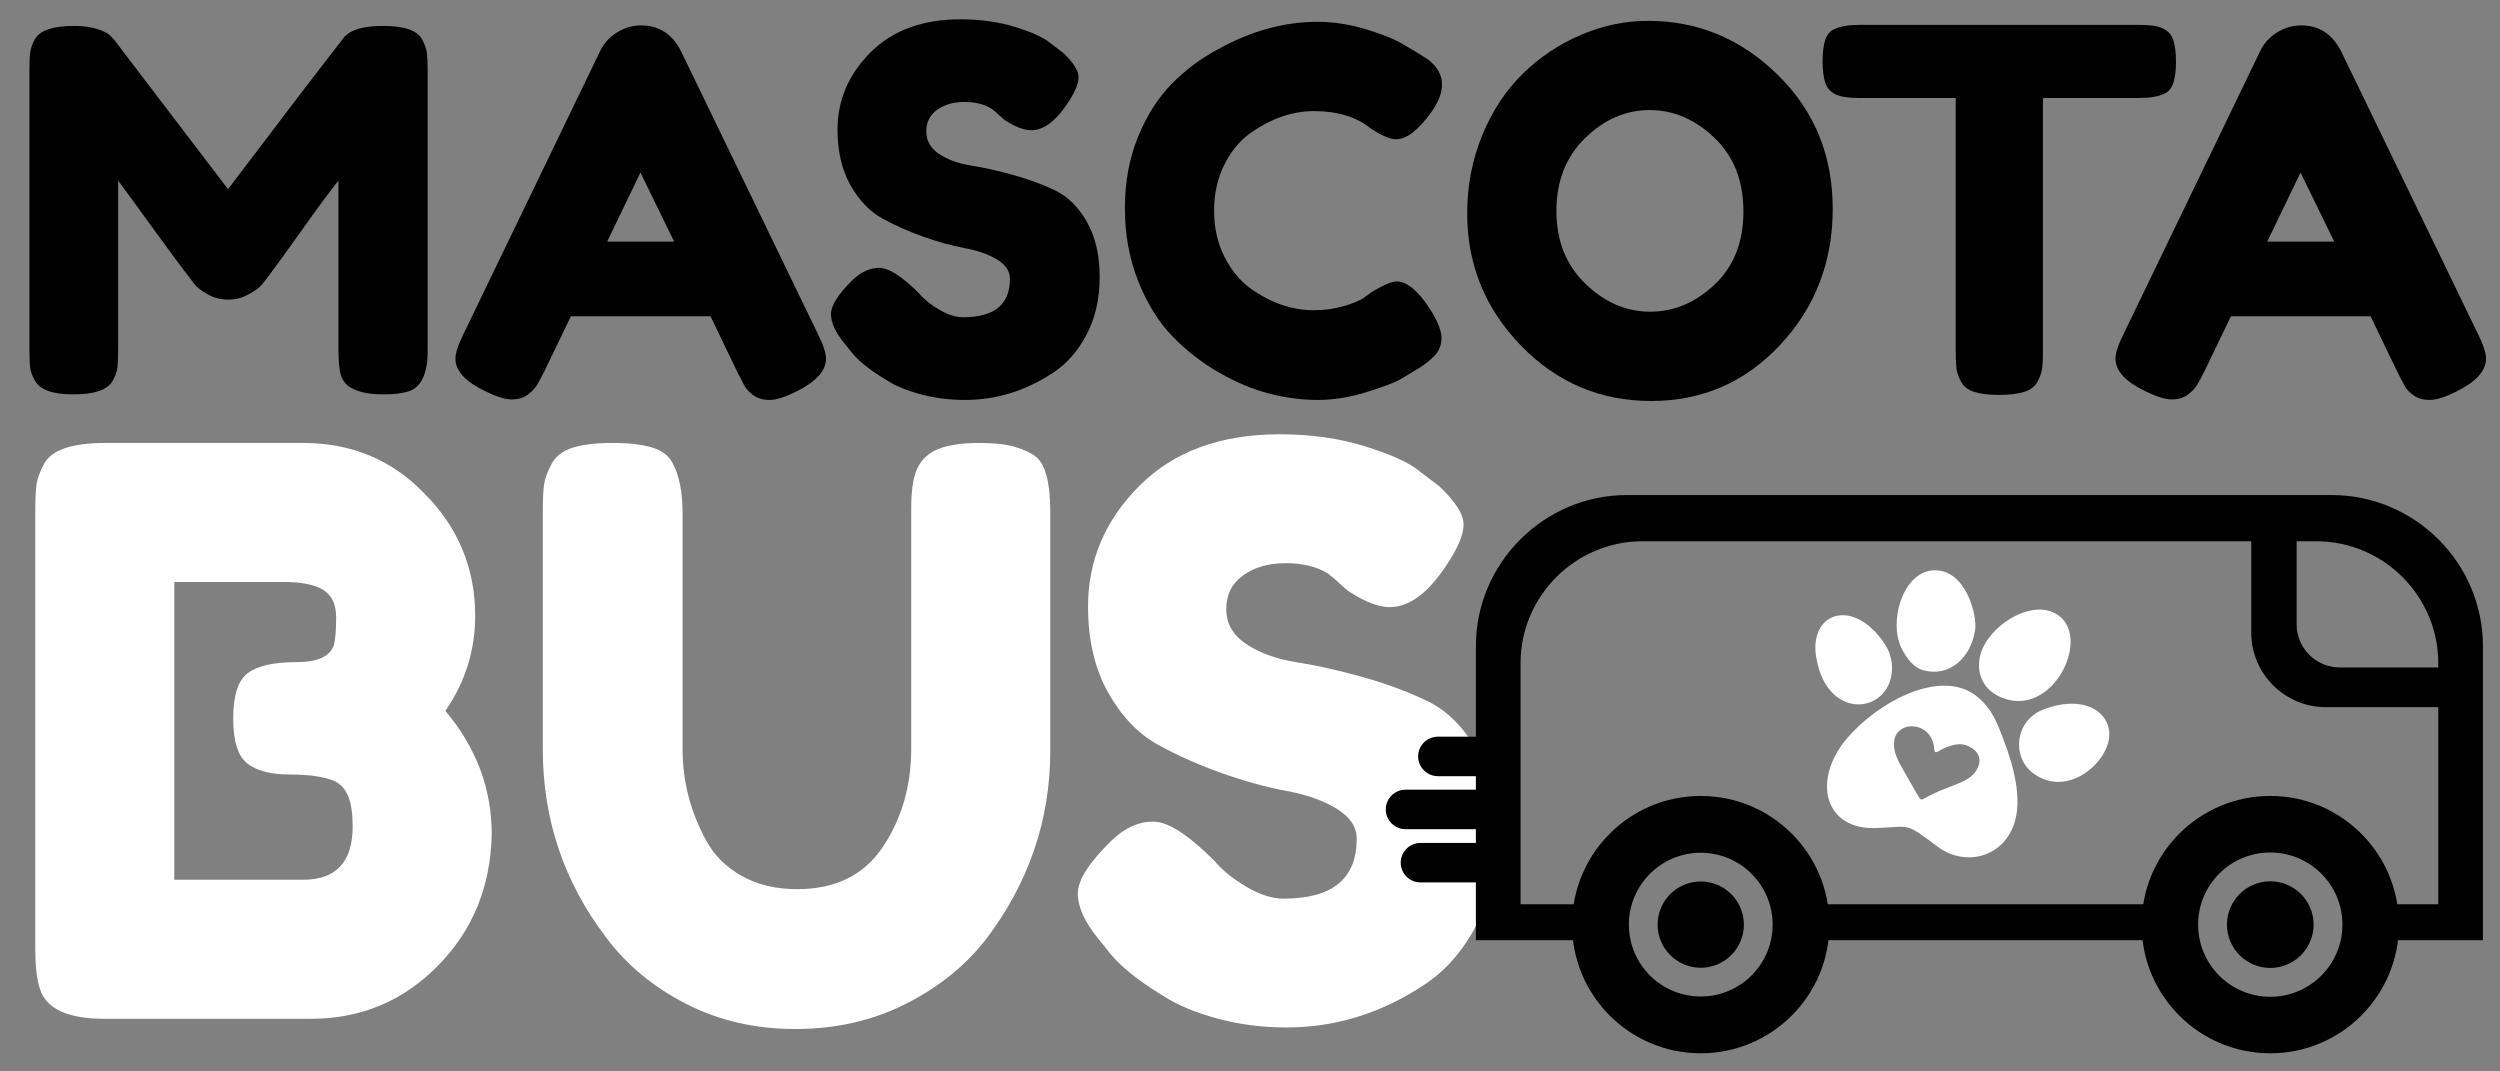
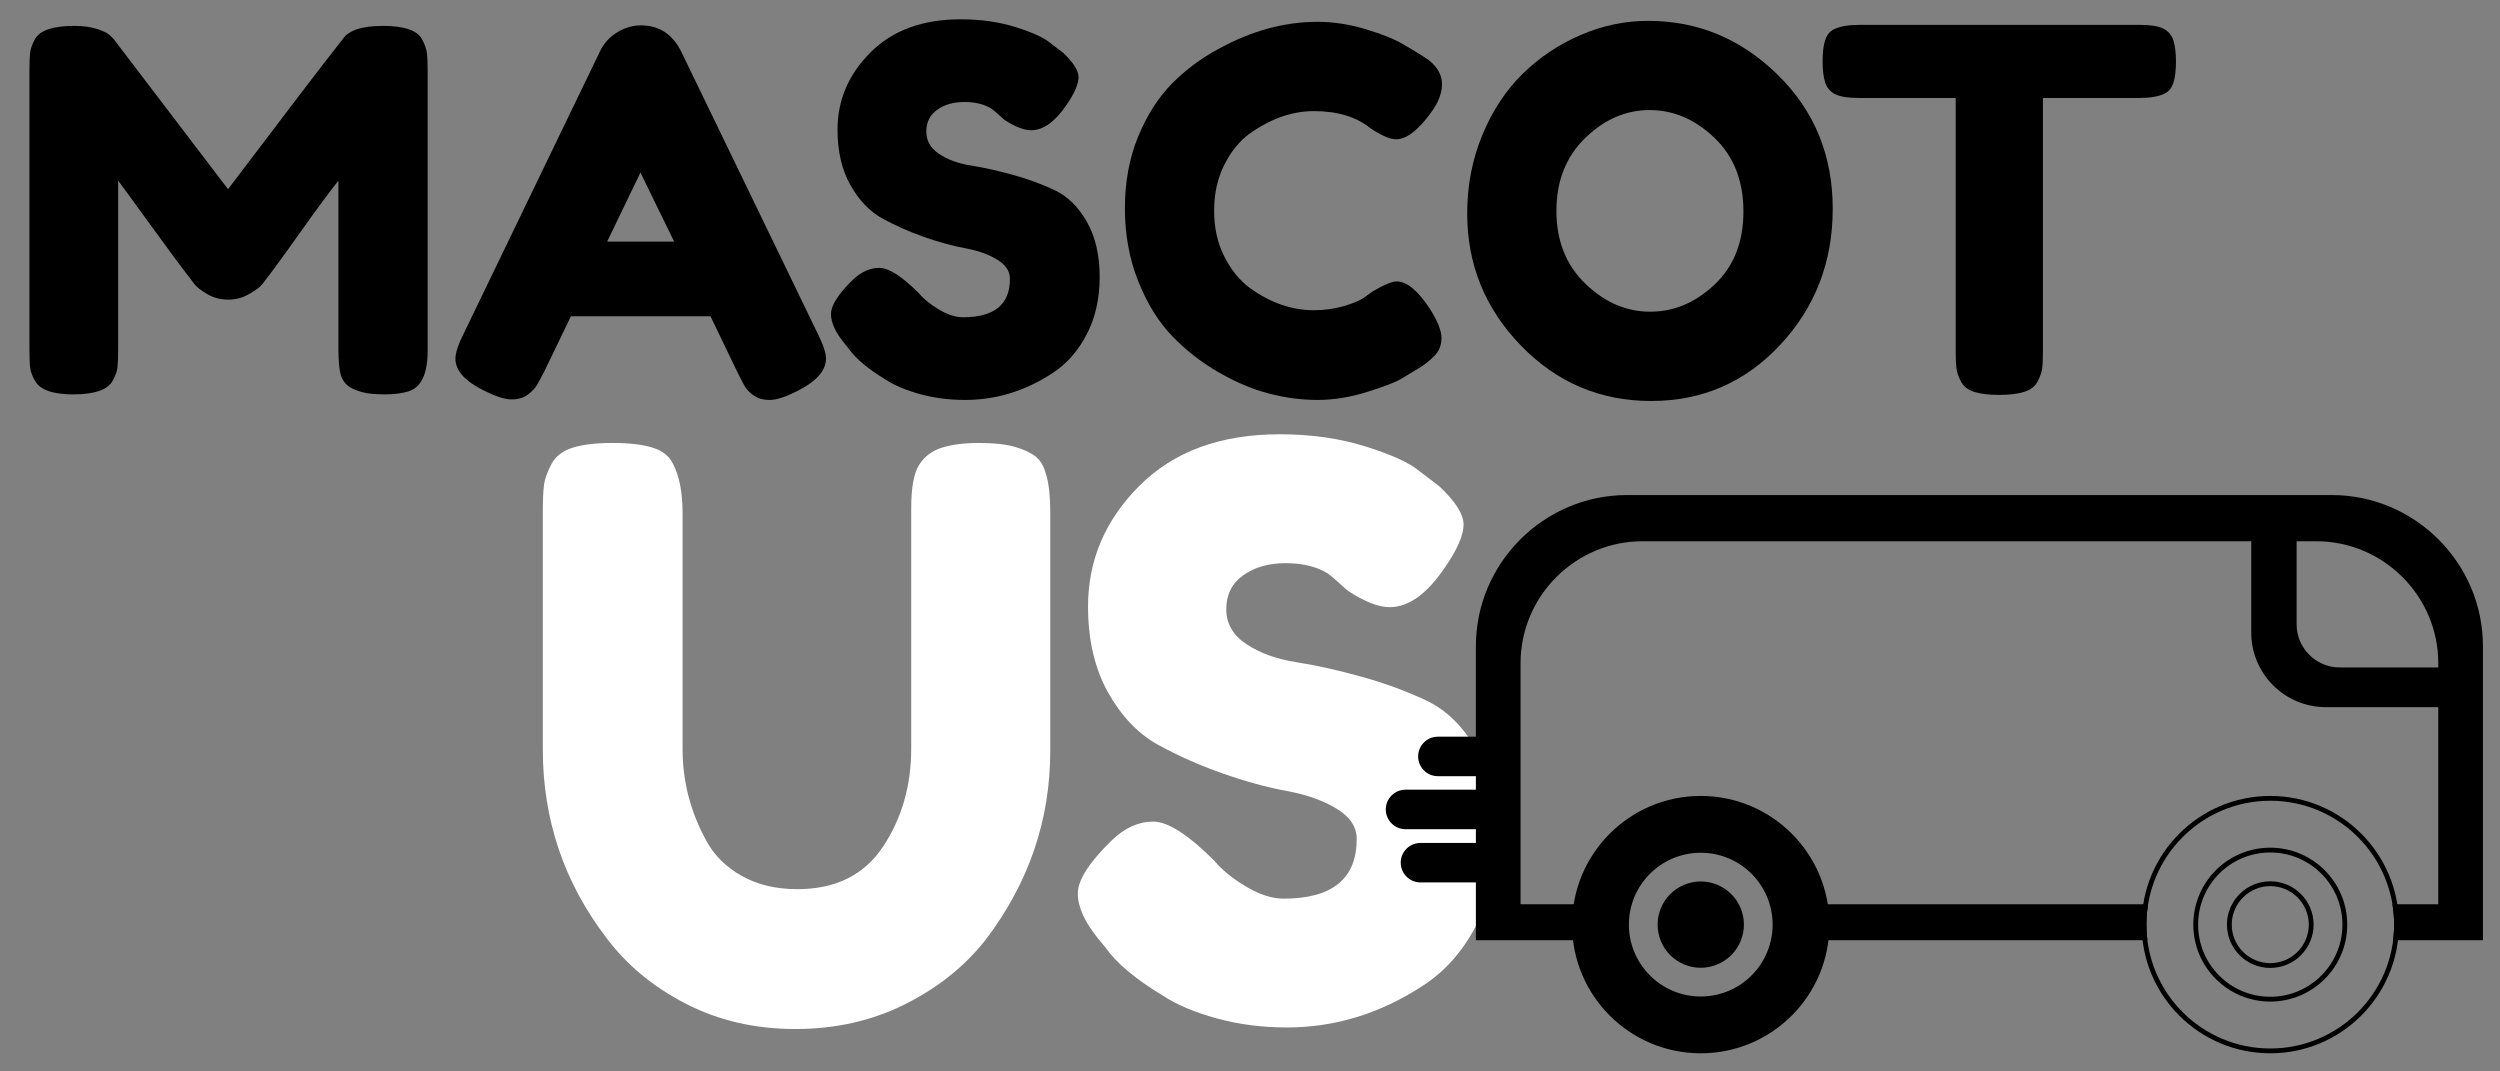
<svg xmlns="http://www.w3.org/2000/svg" version="1.2" preserveAspectRatio="xMidYMid meet" height="300" viewBox="0 0 525 225" zoomAndPan="magnify" width="700">
  <rect x="0" y="0" width="525" height="225" fill="#808080" stroke="none" />
  <defs>
    <clipPath id="8353c6c1f4">
      <path d="M 381 119.242 L 443 119.242 L 443 180.738 L 381 180.738 Z M 381 119.242" />
    </clipPath>
    <clipPath id="f3e9ca87f5">
      <path d="M 285.633 71.105 L 524.055 71.105 L 524.055 224.59 L 285.633 224.59 Z M 285.633 71.105" />
    </clipPath>
    <clipPath id="ac9bdd5d3e">
      <path d="M 417 134 L 525 134 L 525 224.59 L 417 224.59 Z M 417 134" />
    </clipPath>
    <clipPath id="10783c0d6a">
      <path d="M 315 152 L 399 152 L 399 224.59 L 315 224.59 Z M 315 152" />
    </clipPath>
    <clipPath id="178565ab74">
      <path d="M 435 152 L 518 152 L 518 224.59 L 435 224.59 Z M 435 152" />
    </clipPath>
    <clipPath id="196c0199af">
      <path d="M 297 134 L 417 134 L 417 224.59 L 297 224.59 Z M 297 134" />
    </clipPath>
  </defs>
  <g id="2d06a352b7">
    <path d="M 88.656 8.289 C 89.219 9.348 89.551 10.305 89.652 11.156 C 89.754 12.008 89.809 13.242 89.809 14.859 L 89.809 73.617 C 89.809 78.488 88.469 81.34 85.793 82.184 C 84.453 82.609 82.758 82.82 80.715 82.82 C 78.668 82.82 77.043 82.645 75.84 82.293 C 74.633 81.941 73.715 81.52 73.086 81.031 C 72.449 80.531 71.957 79.828 71.605 78.914 C 71.25 77.711 71.074 75.871 71.074 73.398 L 71.074 37.941 C 69.309 40.133 66.734 43.609 63.352 48.375 C 59.965 53.133 57.812 56.109 56.887 57.312 C 55.973 58.508 55.34 59.336 54.988 59.805 C 54.633 60.262 53.766 60.895 52.387 61.703 C 51.02 62.516 49.539 62.918 47.949 62.918 C 46.363 62.918 44.914 62.555 43.605 61.812 C 42.297 61.066 41.363 60.34 40.801 59.633 L 39.945 58.48 C 38.543 56.719 35.758 52.961 31.582 47.207 C 27.418 41.457 25.16 38.367 24.809 37.941 L 24.809 73.617 C 24.809 75.238 24.754 76.453 24.652 77.262 C 24.547 78.07 24.215 78.973 23.656 79.973 C 22.598 81.871 19.84 82.82 15.387 82.82 C 11.09 82.82 8.41 81.871 7.352 79.973 C 6.777 78.973 6.441 78.055 6.34 77.215 C 6.234 76.367 6.184 75.094 6.184 73.398 L 6.184 14.645 C 6.184 13.023 6.234 11.809 6.34 11 C 6.441 10.188 6.777 9.254 7.352 8.195 C 8.41 6.359 11.16 5.438 15.605 5.438 C 17.504 5.438 19.145 5.668 20.527 6.125 C 21.902 6.582 22.805 7.059 23.219 7.559 L 23.859 8.195 L 47.887 39.73 C 59.887 23.859 67.898 13.379 71.918 8.289 C 73.121 6.391 75.957 5.438 80.434 5.438 C 84.918 5.438 87.66 6.391 88.656 8.289 Z M 88.656 8.289" style="stroke:none;fill-rule:nonzero;fill:#000000;fill-opacity:1;" />
    <path d="M 143.059 10.844 L 171.648 69.91 C 172.852 72.309 173.457 74.113 173.457 75.316 C 173.457 77.848 171.406 80.137 167.305 82.184 C 164.906 83.387 163.016 83.988 161.637 83.988 C 160.266 83.988 159.137 83.668 158.258 83.039 C 157.375 82.41 156.734 81.738 156.344 81.031 C 155.957 80.324 155.41 79.266 154.707 77.852 L 149.211 66.422 L 119.887 66.422 L 114.375 77.852 C 113.664 79.266 113.117 80.289 112.723 80.922 C 112.336 81.555 111.703 82.211 110.824 82.883 C 109.949 83.547 108.82 83.879 107.441 83.879 C 106.062 83.879 104.172 83.281 101.773 82.09 C 97.684 80.105 95.641 77.848 95.641 75.316 C 95.641 74.113 96.238 72.309 97.445 69.91 L 126.023 10.734 C 126.801 9.105 127.984 7.797 129.574 6.809 C 131.16 5.824 132.836 5.332 134.602 5.332 C 138.41 5.332 141.23 7.168 143.059 10.844 Z M 134.492 36.242 L 127.5 50.742 L 141.578 50.742 Z M 134.492 36.242" style="stroke:none;fill-rule:nonzero;fill:#000000;fill-opacity:1;" />
    <path d="M 177.266 72.027 C 175.43 69.766 174.508 67.738 174.508 65.941 C 174.508 64.145 176.023 61.762 179.055 58.793 C 180.82 57.102 182.688 56.254 184.664 56.254 C 186.645 56.254 189.402 58.02 192.934 61.547 C 193.918 62.742 195.324 63.891 197.152 64.988 C 198.988 66.082 200.688 66.625 202.246 66.625 C 208.805 66.625 212.086 63.941 212.086 58.574 C 212.086 56.953 211.188 55.598 209.391 54.508 C 207.594 53.41 205.352 52.617 202.664 52.125 C 199.988 51.629 197.094 50.836 193.992 49.742 C 190.883 48.645 187.988 47.359 185.301 45.883 C 182.621 44.398 180.379 42.051 178.574 38.844 C 176.773 35.629 175.879 31.758 175.879 27.242 C 175.879 21.035 178.188 15.621 182.809 11 C 187.438 6.371 193.742 4.055 201.715 4.055 C 205.949 4.055 209.812 4.605 213.301 5.703 C 216.797 6.793 219.219 7.906 220.559 9.035 L 223.207 11.047 C 225.395 13.094 226.492 14.82 226.492 16.23 C 226.492 17.645 225.645 19.586 223.953 22.055 C 221.543 25.586 219.07 27.352 216.539 27.352 C 215.055 27.352 213.215 26.645 211.027 25.23 C 210.816 25.09 210.414 24.734 209.812 24.172 C 209.211 23.613 208.664 23.156 208.18 22.805 C 206.691 21.879 204.801 21.418 202.508 21.418 C 200.211 21.418 198.309 21.969 196.793 23.066 C 195.277 24.156 194.52 25.676 194.52 27.613 C 194.52 29.559 195.414 31.129 197.215 32.332 C 199.008 33.527 201.246 34.34 203.926 34.762 C 206.613 35.191 209.547 35.844 212.727 36.727 C 215.902 37.609 218.828 38.684 221.508 39.949 C 224.195 41.219 226.438 43.422 228.234 46.566 C 230.031 49.707 230.93 53.566 230.93 58.152 C 230.93 62.742 230.012 66.789 228.172 70.285 C 226.344 73.773 223.945 76.477 220.98 78.383 C 215.266 82.121 209.164 83.988 202.664 83.988 C 199.352 83.988 196.211 83.586 193.242 82.773 C 190.285 81.965 187.887 80.961 186.047 79.754 C 182.312 77.504 179.699 75.316 178.215 73.195 Z M 177.266 72.027" style="stroke:none;fill-rule:nonzero;fill:#000000;fill-opacity:1;" />
    <path d="M 286.297 62.605 L 288.211 61.223 C 290.609 59.812 292.301 59.102 293.289 59.102 C 295.477 59.102 297.844 61.082 300.391 65.035 C 301.934 67.508 302.711 69.488 302.711 70.969 C 302.711 72.457 302.23 73.691 301.277 74.676 C 300.332 75.664 299.223 76.547 297.945 77.324 C 296.676 78.094 295.457 78.832 294.285 79.535 C 293.121 80.242 290.738 81.164 287.137 82.293 C 283.543 83.422 280.07 83.988 276.719 83.988 C 273.363 83.988 269.977 83.547 266.551 82.664 C 263.133 81.785 259.609 80.305 255.977 78.227 C 252.34 76.141 249.078 73.598 246.18 70.598 C 243.285 67.598 240.902 63.754 239.031 59.059 C 237.164 54.367 236.23 49.27 236.23 43.766 C 236.23 38.25 237.141 33.262 238.969 28.781 C 240.809 24.297 243.152 20.59 246.008 17.664 C 248.875 14.734 252.145 12.289 255.82 10.312 C 262.734 6.496 269.684 4.582 276.672 4.582 C 279.98 4.582 283.352 5.098 286.777 6.125 C 290.203 7.152 292.797 8.195 294.566 9.254 L 297.102 10.734 C 298.367 11.512 299.355 12.148 300.062 12.633 C 301.898 14.121 302.82 15.797 302.82 17.664 C 302.82 19.531 302.074 21.492 300.59 23.535 C 297.84 27.348 295.367 29.25 293.18 29.25 C 291.91 29.25 290.113 28.48 287.789 26.93 C 284.82 24.531 280.863 23.332 275.926 23.332 C 271.336 23.332 266.816 24.922 262.375 28.098 C 260.258 29.648 258.492 31.832 257.082 34.652 C 255.668 37.48 254.965 40.676 254.965 44.246 C 254.965 47.809 255.668 51 257.082 53.824 C 258.492 56.641 260.293 58.863 262.484 60.488 C 266.789 63.598 271.273 65.145 275.926 65.145 C 278.113 65.145 280.18 64.867 282.121 64.305 C 284.062 63.738 285.453 63.168 286.297 62.605 Z M 286.297 62.605" style="stroke:none;fill-rule:nonzero;fill:#000000;fill-opacity:1;" />
    <path d="M 346.109 4.379 C 356.562 4.379 365.637 8.16 373.332 15.719 C 381.023 23.266 384.871 32.637 384.871 43.828 C 384.871 55.008 381.199 64.535 373.859 72.402 C 366.52 80.273 357.48 84.207 346.746 84.207 C 336.023 84.207 326.898 80.324 319.387 72.559 C 311.867 64.797 308.113 55.551 308.113 44.824 C 308.113 38.961 309.172 33.469 311.289 28.363 C 313.406 23.246 316.23 18.957 319.762 15.5 C 323.289 12.043 327.344 9.328 331.922 7.355 C 336.508 5.371 341.238 4.379 346.109 4.379 Z M 326.848 44.293 C 326.848 50.578 328.875 55.672 332.934 59.586 C 336.992 63.504 341.523 65.457 346.531 65.457 C 351.543 65.457 356.059 63.555 360.078 59.742 C 364.105 55.934 366.121 50.82 366.121 44.402 C 366.121 37.98 364.09 32.824 360.031 28.938 C 355.973 25.059 351.434 23.113 346.422 23.113 C 341.414 23.113 336.898 25.078 332.871 29 C 328.855 32.918 326.848 38.016 326.848 44.293 Z M 326.848 44.293" style="stroke:none;fill-rule:nonzero;fill:#000000;fill-opacity:1;" />
    <path d="M 390.469 5.223 L 449.336 5.223 C 451.586 5.223 453.246 5.484 454.305 6.016 C 455.363 6.543 456.066 7.379 456.422 8.508 C 456.773 9.641 456.953 11.125 456.953 12.961 C 456.953 14.789 456.773 16.254 456.422 17.352 C 456.066 18.441 455.473 19.203 454.633 19.625 C 453.355 20.262 451.551 20.574 449.227 20.574 L 429.012 20.574 L 429.012 73.82 C 429.012 75.449 428.957 76.652 428.844 77.434 C 428.738 78.203 428.422 79.098 427.891 80.125 C 427.363 81.148 426.43 81.867 425.09 82.293 C 423.75 82.719 421.98 82.93 419.793 82.93 C 417.613 82.93 415.871 82.719 414.562 82.293 C 413.254 81.867 412.336 81.148 411.805 80.125 C 411.277 79.098 410.957 78.18 410.855 77.371 C 410.75 76.562 410.699 75.348 410.699 73.727 L 410.699 20.574 L 390.363 20.574 C 388.105 20.574 386.453 20.312 385.395 19.781 C 384.336 19.254 383.625 18.422 383.277 17.289 C 382.922 16.16 382.746 14.684 382.746 12.852 C 382.746 11.016 382.922 9.551 383.277 8.461 C 383.625 7.363 384.23 6.598 385.082 6.172 C 386.348 5.539 388.141 5.223 390.469 5.223 Z M 390.469 5.223" style="stroke:none;fill-rule:nonzero;fill:#000000;fill-opacity:1;" />
-     <path d="M 491.672 10.844 L 520.266 69.91 C 521.469 72.309 522.07 74.113 522.07 75.316 C 522.07 77.848 520.02 80.137 515.922 82.184 C 513.523 83.387 511.629 83.988 510.254 83.988 C 508.883 83.988 507.754 83.668 506.871 83.039 C 505.988 82.41 505.352 81.738 504.957 81.031 C 504.57 80.324 504.027 79.266 503.32 77.852 L 497.824 66.422 L 468.5 66.422 L 462.988 77.852 C 462.281 79.266 461.73 80.289 461.336 80.922 C 460.953 81.555 460.316 82.211 459.438 82.883 C 458.566 83.547 457.438 83.879 456.059 83.879 C 454.676 83.879 452.789 83.281 450.391 82.09 C 446.297 80.105 444.254 77.848 444.254 75.316 C 444.254 74.113 444.855 72.309 446.062 69.91 L 474.637 10.734 C 475.414 9.105 476.598 7.797 478.188 6.809 C 479.777 5.824 481.449 5.332 483.219 5.332 C 487.023 5.332 489.844 7.168 491.672 10.844 Z M 483.109 36.242 L 476.117 50.742 L 490.195 50.742 Z M 483.109 36.242" style="stroke:none;fill-rule:nonzero;fill:#000000;fill-opacity:1;" />
-     <path d="M 93.527 149.285 C 100.016 156.98 103.262 165.613 103.262 175.184 C 103.043 186.18 99.273 195.391 91.953 202.809 C 84.645 210.234 75.762 213.945 65.309 213.945 L 21.922 213.945 C 14.219 213.945 9.707 211.859 8.391 207.684 C 7.738 205.816 7.41 202.957 7.41 199.102 L 7.41 107.535 C 7.41 104.898 7.492 102.98 7.66 101.773 C 7.82 100.559 8.344 99.125 9.215 97.473 C 10.762 94.508 15.055 93.02 22.094 93.02 L 63.66 93.02 C 73.781 93.02 82.254 96.539 89.074 103.578 C 96.215 110.734 99.789 119.316 99.789 129.32 C 99.789 136.578 97.699 143.234 93.527 149.285 Z M 74.062 173.531 C 74.062 170.898 73.754 168.809 73.145 167.273 C 72.539 165.727 71.523 164.621 70.09 163.957 C 67.898 163.082 64.82 162.648 60.855 162.648 C 56.898 162.648 53.93 161.879 51.949 160.344 C 49.961 158.797 48.973 155.633 48.973 150.844 C 48.973 146.059 49.988 142.898 52.027 141.359 C 54.059 139.824 57.445 139.055 62.18 139.055 C 66.578 139.055 69.219 137.898 70.09 135.582 C 70.422 134.379 70.59 132.402 70.59 129.648 C 70.59 126.898 69.676 124.973 67.863 123.871 C 66.059 122.773 63.336 122.219 59.703 122.219 L 36.609 122.219 L 36.609 184.746 L 63.66 184.746 C 70.594 184.746 74.062 181.008 74.062 173.531 Z M 74.062 173.531" style="stroke:none;fill-rule:nonzero;fill:#ffffff;fill-opacity:1;" />
    <path d="M 193.004 97.645 C 194.102 95.883 195.699 94.672 197.785 94.016 C 199.879 93.355 202.496 93.02 205.633 93.02 C 208.77 93.02 211.273 93.297 213.141 93.848 C 215.008 94.398 216.434 95.059 217.422 95.824 C 218.418 96.594 219.137 97.75 219.57 99.297 C 220.227 101.164 220.555 104.023 220.555 107.863 L 220.555 157.695 C 220.555 172.207 216.047 185.406 207.035 197.281 C 202.633 202.898 196.965 207.441 190.031 210.906 C 183.105 214.363 175.43 216.094 167.012 216.094 C 158.605 216.094 150.961 214.332 144.09 210.812 C 137.215 207.293 131.637 202.676 127.348 196.953 C 118.441 185.297 113.988 172.102 113.988 157.367 L 113.988 107.707 C 113.988 105.07 114.07 103.121 114.238 101.852 C 114.402 100.586 114.922 99.125 115.793 97.473 C 116.676 95.824 118.16 94.672 120.25 94.016 C 122.344 93.355 125.152 93.02 128.672 93.02 C 132.191 93.02 134.996 93.355 137.082 94.016 C 139.168 94.672 140.594 95.824 141.363 97.473 C 142.68 100.008 143.344 103.469 143.344 107.863 L 143.344 157.367 C 143.344 164.074 144.992 170.457 148.297 176.508 C 149.945 179.582 152.422 182.051 155.723 183.918 C 159.023 185.789 162.926 186.723 167.434 186.723 C 175.469 186.723 181.465 183.758 185.422 177.816 C 189.375 171.879 191.355 165.008 191.355 157.195 L 191.355 106.711 C 191.355 102.422 191.902 99.402 193.004 97.645 Z M 193.004 97.645" style="stroke:none;fill-rule:nonzero;fill:#ffffff;fill-opacity:1;" />
    <path d="M 230.621 197.125 C 227.766 193.605 226.34 190.445 226.34 187.641 C 226.34 184.84 228.699 181.129 233.426 176.508 C 236.172 173.859 239.094 172.535 242.176 172.535 C 245.262 172.535 249.547 175.289 255.039 180.789 C 256.586 182.66 258.785 184.449 261.645 186.164 C 264.496 187.867 267.133 188.715 269.555 188.715 C 279.789 188.715 284.91 184.535 284.91 176.164 C 284.91 173.641 283.5 171.531 280.688 169.828 C 277.887 168.113 274.391 166.875 270.207 166.105 C 266.035 165.336 261.527 164.102 256.691 162.398 C 251.852 160.695 247.34 158.691 243.156 156.387 C 238.984 154.074 235.496 150.414 232.691 145.406 C 229.891 140.406 228.488 134.383 228.488 127.344 C 228.488 117.656 232.086 109.211 239.281 102.008 C 246.484 94.805 256.305 91.199 268.746 91.199 C 275.336 91.199 281.352 92.055 286.793 93.77 C 292.242 95.473 296.012 97.203 298.098 98.953 L 302.227 102.102 C 305.641 105.289 307.348 107.98 307.348 110.184 C 307.348 112.387 306.027 115.406 303.379 119.246 C 299.641 124.75 295.793 127.5 291.84 127.5 C 289.523 127.5 286.66 126.402 283.258 124.199 C 282.922 123.98 282.293 123.434 281.359 122.562 C 280.426 121.684 279.57 120.965 278.805 120.414 C 276.488 118.98 273.543 118.266 269.973 118.266 C 266.402 118.266 263.434 119.117 261.066 120.816 C 258.699 122.523 257.516 124.891 257.516 127.918 C 257.516 130.941 258.918 133.387 261.723 135.254 C 264.523 137.125 268.016 138.391 272.203 139.055 C 276.383 139.707 280.945 140.727 285.891 142.105 C 290.844 143.477 295.406 145.156 299.578 147.137 C 303.762 149.121 307.258 152.555 310.059 157.445 C 312.863 162.336 314.266 168.359 314.266 175.512 C 314.266 182.668 312.836 188.961 309.98 194.398 C 307.125 199.844 303.387 204.047 298.77 207.016 C 289.848 212.852 280.336 215.766 270.223 215.766 C 265.055 215.766 260.156 215.133 255.539 213.867 C 250.918 212.602 247.18 211.031 244.324 209.164 C 238.488 205.645 234.422 202.234 232.117 198.934 Z M 230.621 197.125" style="stroke:none;fill-rule:nonzero;fill:#ffffff;fill-opacity:1;" />
    <g clip-path="url(#8353c6c1f4)" clip-rule="nonzero">
-       <path d="M 415.984 137.133 C 417.699 131.648 425.598 126.379 430.895 128.492 C 440.008 132.105 431.867 150.461 420.941 146.719 C 416.285 145.145 414.785 141.078 415.984 137.133 Z M 397.203 138.676 C 396.844 137.375 396.758 136.434 394.988 134.094 C 388.504 125.621 379.906 128.922 381.395 137.988 C 383.793 152.629 398.832 149.562 397.203 138.676 Z M 404.016 140.789 C 409.43 142.191 413.898 138.117 414.77 132.32 C 415.285 129.32 412.816 119.25 405.832 119.781 C 399.586 120.281 396.504 130.551 399.371 136.234 C 400.402 138.23 401.828 140.246 404.016 140.789 Z M 428.98 149.047 C 423.113 151.402 422.453 158.941 426.883 162.316 C 434.281 167.93 443.223 159.73 442.949 153.988 C 442.68 148.789 436.68 145.977 428.98 149.047 Z M 420.699 155.23 C 422.77 160.527 424.824 167.871 422.898 173.227 C 420.281 180.395 412.328 181.852 406.973 177.852 C 399.961 172.629 401.414 173.598 394.246 173.883 C 382.918 174.426 380.562 163.711 387.805 155.129 C 394.277 147.457 407.871 139.949 415.453 146.488 C 418.641 149.23 419.656 152.543 420.699 155.23 Z M 414.527 157.402 C 412.887 156.172 411.371 155.859 408.656 156.957 C 407.086 157.559 406.344 158.629 406.199 157.414 C 405.859 149.914 393.875 151.117 398.988 160.441 C 400.23 162.715 401.57 165.012 403.102 167.629 C 403.172 167.844 403.547 167.93 403.801 167.855 C 409.539 164.441 414.398 164.688 415.598 160.484 C 415.883 159.371 415.527 158.23 414.527 157.402 Z M 414.527 157.402" style="stroke:none;fill-rule:nonzero;fill:#ffffff;fill-opacity:1;" />
-     </g>
+       </g>
    <path d="M 310.426 196.859 L 330.766 196.859 C 330.668 195.953 330.617 195.027 330.617 194.094 C 330.617 192.812 330.711 191.562 330.887 190.332 L 318.797 190.332 L 318.797 139.211 C 318.797 124.859 330.539 113.125 344.887 113.125 L 473.172 113.125 L 473.172 132.828 C 473.172 141.141 479.973 147.941 488.285 147.941 L 512.426 147.941 L 512.426 190.332 L 502.895 190.332 C 503.062 191.562 503.16 192.812 503.16 194.094 C 503.16 195.027 503.109 195.953 503.016 196.859 L 520.793 196.859 L 520.793 135.664 C 520.793 118.48 506.738 104.434 489.562 104.434 L 341.664 104.434 C 324.48 104.434 310.426 118.48 310.426 135.664 L 310.426 155.152 L 301.949 155.152 C 299.941 155.152 298.305 156.785 298.305 158.789 C 298.305 160.797 299.941 162.43 301.949 162.43 L 310.426 162.43 L 310.426 166.277 L 295.152 166.277 C 293.148 166.277 291.516 167.914 291.516 169.918 C 291.516 171.922 293.148 173.562 295.152 173.562 L 310.426 173.562 L 310.426 177.453 L 298.293 177.453 C 296.285 177.453 294.652 179.086 294.652 181.094 C 294.652 183.098 296.285 184.734 298.293 184.734 L 310.426 184.734 Z M 481.688 113.125 L 486.336 113.125 C 500.688 113.125 512.426 124.859 512.426 139.211 L 512.426 140.617 L 491.227 140.617 C 485.98 140.617 481.688 136.324 481.688 131.078 Z M 383.484 196.859 L 450.301 196.859 C 450.203 195.953 450.16 195.027 450.16 194.094 C 450.16 192.812 450.25 191.562 450.422 190.332 L 383.355 190.332 C 383.535 191.562 383.625 192.812 383.625 194.094 C 383.625 195.027 383.574 195.953 383.484 196.859 Z M 383.484 196.859" style="stroke:none;fill-rule:evenodd;fill:#000000;fill-opacity:1;" />
    <g clip-path="url(#f3e9ca87f5)" clip-rule="nonzero">
      <path transform="matrix(0.504,0,0,0.504,285.63,44.759)" d="M 49.224 301.94 L 89.601 301.94 C 89.407 300.141 89.306 298.303 89.306 296.45 C 89.306 293.914 89.492 291.425 89.841 288.982 L 65.841 288.982 L 65.841 187.5 C 65.841 159.01 89.151 135.716 117.633 135.716 L 372.296 135.716 L 372.296 174.829 C 372.296 191.331 385.796 204.831 402.298 204.831 L 450.22 204.831 L 450.22 288.982 L 431.299 288.982 C 431.633 291.425 431.827 293.914 431.827 296.45 C 431.827 298.303 431.726 300.141 431.54 301.94 L 466.83 301.94 L 466.83 180.459 C 466.83 146.347 438.93 118.462 404.834 118.462 L 111.236 118.462 C 77.124 118.462 49.224 146.347 49.224 180.459 L 49.224 219.146 L 32.397 219.146 C 28.411 219.146 25.162 222.387 25.162 226.365 C 25.162 230.351 28.411 233.6 32.397 233.6 L 49.224 233.6 L 49.224 241.23 L 18.904 241.23 C 14.926 241.23 11.685 244.479 11.685 248.457 C 11.685 252.435 14.926 255.692 18.904 255.692 L 49.224 255.692 L 49.224 263.416 L 25.139 263.416 C 21.153 263.416 17.911 266.657 17.911 270.643 C 17.911 274.621 21.153 277.87 25.139 277.87 L 49.224 277.87 Z M 389.201 135.716 L 398.428 135.716 C 426.918 135.716 450.22 159.01 450.22 187.5 L 450.22 190.292 L 408.137 190.292 C 397.723 190.292 389.201 181.769 389.201 171.355 Z M 194.255 301.94 L 326.894 301.94 C 326.7 300.141 326.615 298.303 326.615 296.45 C 326.615 293.914 326.793 291.425 327.142 288.982 L 193.999 288.982 C 194.355 291.425 194.534 293.914 194.534 296.45 C 194.534 298.303 194.433 300.141 194.255 301.94 Z M 194.255 301.94" style="fill:none;stroke-width:2;stroke-linecap:butt;stroke-linejoin:miter;stroke:#000000;stroke-opacity:1;stroke-miterlimit:22.926;" />
    </g>
-     <path d="M 476.66 167.59 C 491.297 167.59 503.16 179.461 503.16 194.094 C 503.16 208.734 491.297 220.598 476.66 220.598 C 462.023 220.598 450.16 208.734 450.16 194.094 C 450.16 179.461 462.023 167.59 476.66 167.59 Z M 476.66 178.449 C 485.301 178.449 492.309 185.457 492.309 194.094 C 492.309 202.734 485.301 209.742 476.66 209.742 C 468.016 209.742 461.012 202.734 461.012 194.094 C 461.012 185.457 468.016 178.449 476.66 178.449 Z M 476.66 178.449" style="stroke:none;fill-rule:evenodd;fill:#000000;fill-opacity:1;" />
    <g clip-path="url(#ac9bdd5d3e)" clip-rule="nonzero">
      <path transform="matrix(0.504,0,0,0.504,285.63,44.759)" d="M 379.221 243.836 C 408.277 243.836 431.827 267.402 431.827 296.45 C 431.827 325.513 408.277 349.063 379.221 349.063 C 350.165 349.063 326.615 325.513 326.615 296.45 C 326.615 267.402 350.165 243.836 379.221 243.836 Z M 379.221 265.393 C 396.374 265.393 410.285 279.305 410.285 296.45 C 410.285 313.602 396.374 327.514 379.221 327.514 C 362.06 327.514 348.157 313.602 348.157 296.45 C 348.157 279.305 362.06 265.393 379.221 265.393 Z M 379.221 265.393" style="fill:none;stroke-width:2;stroke-linecap:butt;stroke-linejoin:miter;stroke:#000000;stroke-opacity:1;stroke-miterlimit:22.926;" />
    </g>
    <path d="M 365.676 194.094 C 365.676 194.656 365.621 195.211 365.508 195.762 C 365.398 196.316 365.238 196.848 365.023 197.367 C 364.809 197.887 364.547 198.379 364.23 198.844 C 363.922 199.312 363.566 199.746 363.168 200.141 C 362.773 200.539 362.34 200.895 361.871 201.203 C 361.406 201.52 360.914 201.781 360.395 201.996 C 359.875 202.211 359.34 202.371 358.789 202.48 C 358.238 202.594 357.684 202.648 357.121 202.648 C 356.559 202.648 356 202.594 355.453 202.48 C 354.902 202.371 354.367 202.211 353.848 201.996 C 353.332 201.781 352.836 201.52 352.367 201.203 C 351.902 200.895 351.469 200.539 351.074 200.141 C 350.676 199.746 350.32 199.312 350.008 198.844 C 349.699 198.379 349.434 197.887 349.219 197.367 C 349.004 196.848 348.84 196.316 348.734 195.762 C 348.625 195.211 348.57 194.656 348.57 194.094 C 348.57 193.531 348.625 192.977 348.734 192.426 C 348.84 191.875 349.004 191.34 349.219 190.82 C 349.434 190.305 349.699 189.809 350.008 189.34 C 350.32 188.875 350.676 188.441 351.074 188.047 C 351.469 187.648 351.902 187.293 352.367 186.98 C 352.836 186.672 353.332 186.406 353.848 186.191 C 354.367 185.977 354.902 185.812 355.453 185.707 C 356 185.598 356.559 185.543 357.121 185.543 C 357.684 185.543 358.238 185.598 358.789 185.707 C 359.34 185.812 359.875 185.977 360.395 186.191 C 360.914 186.406 361.406 186.672 361.871 186.98 C 362.34 187.293 362.773 187.648 363.168 188.047 C 363.566 188.441 363.922 188.875 364.23 189.34 C 364.547 189.809 364.809 190.305 365.023 190.82 C 365.238 191.34 365.398 191.875 365.508 192.426 C 365.621 192.977 365.676 193.531 365.676 194.094 Z M 365.676 194.094" style="stroke:none;fill-rule:nonzero;fill:#000000;fill-opacity:1;" />
    <g clip-path="url(#10783c0d6a)" clip-rule="nonzero">
      <path transform="matrix(0.504,0,0,0.504,285.63,44.759)" d="M 158.902 296.45 C 158.902 297.566 158.794 298.667 158.569 299.761 C 158.352 300.862 158.034 301.916 157.607 302.948 C 157.181 303.979 156.661 304.956 156.033 305.879 C 155.421 306.809 154.715 307.67 153.924 308.453 C 153.141 309.244 152.28 309.95 151.349 310.563 C 150.427 311.191 149.45 311.71 148.418 312.137 C 147.387 312.563 146.325 312.881 145.231 313.098 C 144.138 313.323 143.037 313.432 141.92 313.432 C 140.803 313.432 139.695 313.323 138.609 313.098 C 137.516 312.881 136.453 312.563 135.422 312.137 C 134.398 311.71 133.413 311.191 132.483 310.563 C 131.56 309.95 130.699 309.244 129.916 308.453 C 129.125 307.67 128.42 306.809 127.799 305.879 C 127.187 304.956 126.659 303.979 126.233 302.948 C 125.806 301.916 125.481 300.862 125.271 299.761 C 125.054 298.667 124.946 297.566 124.946 296.45 C 124.946 295.333 125.054 294.232 125.271 293.138 C 125.481 292.045 125.806 290.983 126.233 289.951 C 126.659 288.928 127.187 287.943 127.799 287.012 C 128.42 286.09 129.125 285.229 129.916 284.446 C 130.699 283.655 131.56 282.949 132.483 282.329 C 133.413 281.716 134.398 281.189 135.422 280.762 C 136.453 280.336 137.516 280.01 138.609 279.801 C 139.695 279.584 140.803 279.475 141.92 279.475 C 143.037 279.475 144.138 279.584 145.231 279.801 C 146.325 280.01 147.387 280.336 148.418 280.762 C 149.45 281.189 150.427 281.716 151.349 282.329 C 152.28 282.949 153.141 283.655 153.924 284.446 C 154.715 285.229 155.421 286.09 156.033 287.012 C 156.661 287.943 157.181 288.928 157.607 289.951 C 158.034 290.983 158.352 292.045 158.569 293.138 C 158.794 294.232 158.902 295.333 158.902 296.45 Z M 158.902 296.45" style="fill:none;stroke-width:2;stroke-linecap:butt;stroke-linejoin:miter;stroke:#000000;stroke-opacity:1;stroke-miterlimit:22.926;" />
    </g>
-     <path d="M 485.25 194.094 C 485.25 194.66 485.195 195.215 485.086 195.77 C 484.973 196.32 484.809 196.859 484.594 197.383 C 484.379 197.902 484.117 198.398 483.801 198.863 C 483.488 199.336 483.133 199.77 482.734 200.168 C 482.332 200.566 481.902 200.922 481.434 201.234 C 480.961 201.547 480.469 201.812 479.945 202.031 C 479.426 202.242 478.887 202.406 478.336 202.516 C 477.781 202.629 477.227 202.684 476.66 202.684 C 476.098 202.684 475.539 202.629 474.98 202.516 C 474.43 202.406 473.891 202.242 473.375 202.031 C 472.852 201.812 472.359 201.547 471.887 201.234 C 471.422 200.922 470.984 200.566 470.586 200.168 C 470.188 199.77 469.832 199.336 469.52 198.863 C 469.203 198.398 468.941 197.902 468.727 197.383 C 468.508 196.859 468.344 196.32 468.234 195.77 C 468.125 195.215 468.07 194.66 468.07 194.094 C 468.07 193.531 468.125 192.969 468.234 192.418 C 468.344 191.863 468.508 191.328 468.727 190.805 C 468.941 190.289 469.203 189.789 469.52 189.32 C 469.832 188.855 470.188 188.418 470.586 188.023 C 470.984 187.621 471.422 187.266 471.887 186.953 C 472.359 186.641 472.852 186.375 473.375 186.156 C 473.891 185.941 474.43 185.781 474.98 185.672 C 475.539 185.562 476.098 185.508 476.66 185.508 C 477.227 185.508 477.781 185.562 478.336 185.672 C 478.887 185.781 479.426 185.941 479.945 186.156 C 480.469 186.375 480.961 186.641 481.434 186.953 C 481.902 187.266 482.332 187.621 482.734 188.023 C 483.133 188.418 483.488 188.855 483.801 189.32 C 484.117 189.789 484.379 190.289 484.594 190.805 C 484.809 191.328 484.973 191.863 485.086 192.418 C 485.195 192.969 485.25 193.531 485.25 194.094 Z M 485.25 194.094" style="stroke:none;fill-rule:nonzero;fill:#000000;fill-opacity:1;" />
    <g clip-path="url(#178565ab74)" clip-rule="nonzero">
      <path transform="matrix(0.504,0,0,0.504,285.63,44.759)" d="M 396.273 296.45 C 396.273 297.574 396.164 298.675 395.947 299.776 C 395.722 300.87 395.396 301.94 394.97 302.979 C 394.543 304.01 394.024 304.995 393.396 305.918 C 392.775 306.856 392.07 307.717 391.279 308.508 C 390.48 309.299 389.627 310.004 388.697 310.625 C 387.758 311.245 386.781 311.772 385.742 312.207 C 384.711 312.625 383.641 312.951 382.547 313.168 C 381.446 313.393 380.345 313.502 379.221 313.502 C 378.104 313.502 376.995 313.393 375.886 313.168 C 374.793 312.951 373.723 312.625 372.699 312.207 C 371.66 311.772 370.683 311.245 369.745 310.625 C 368.822 310.004 367.954 309.299 367.163 308.508 C 366.372 307.717 365.666 306.856 365.046 305.918 C 364.418 304.995 363.898 304.01 363.472 302.979 C 363.037 301.94 362.712 300.87 362.494 299.776 C 362.277 298.675 362.169 297.574 362.169 296.45 C 362.169 295.333 362.277 294.216 362.494 293.123 C 362.712 292.022 363.037 290.959 363.472 289.92 C 363.898 288.897 364.418 287.904 365.046 286.974 C 365.666 286.051 366.372 285.182 367.163 284.399 C 367.954 283.6 368.822 282.895 369.745 282.274 C 370.683 281.654 371.66 281.127 372.699 280.693 C 373.723 280.266 374.793 279.948 375.886 279.731 C 376.995 279.514 378.104 279.405 379.221 279.405 C 380.345 279.405 381.446 279.514 382.547 279.731 C 383.641 279.948 384.711 280.266 385.742 280.693 C 386.781 281.127 387.758 281.654 388.697 282.274 C 389.627 282.895 390.48 283.6 391.279 284.399 C 392.07 285.182 392.775 286.051 393.396 286.974 C 394.024 287.904 394.543 288.897 394.97 289.92 C 395.396 290.959 395.722 292.022 395.947 293.123 C 396.164 294.216 396.273 295.333 396.273 296.45 Z M 396.273 296.45" style="fill:none;stroke-width:2;stroke-linecap:butt;stroke-linejoin:miter;stroke:#000000;stroke-opacity:1;stroke-miterlimit:22.926;" />
    </g>
    <path d="M 357.121 167.59 C 371.762 167.59 383.625 179.461 383.625 194.094 C 383.625 208.734 371.762 220.598 357.121 220.598 C 342.488 220.598 330.617 208.734 330.617 194.094 C 330.617 179.461 342.488 167.59 357.121 167.59 Z M 357.121 178.508 C 365.73 178.508 372.711 185.484 372.711 194.094 C 372.711 202.703 365.73 209.684 357.121 209.684 C 348.512 209.684 341.535 202.703 341.535 194.094 C 341.535 185.484 348.512 178.508 357.121 178.508 Z M 357.121 178.508" style="stroke:none;fill-rule:evenodd;fill:#000000;fill-opacity:1;" />
    <g clip-path="url(#196c0199af)" clip-rule="nonzero">
      <path transform="matrix(0.504,0,0,0.504,285.63,44.759)" d="M 141.92 243.836 C 170.984 243.836 194.534 267.402 194.534 296.45 C 194.534 325.513 170.984 349.063 141.92 349.063 C 112.872 349.063 89.306 325.513 89.306 296.45 C 89.306 267.402 112.872 243.836 141.92 243.836 Z M 141.92 265.509 C 159.011 265.509 172.868 279.359 172.868 296.45 C 172.868 313.54 159.011 327.397 141.92 327.397 C 124.829 327.397 110.98 313.54 110.98 296.45 C 110.98 279.359 124.829 265.509 141.92 265.509 Z M 141.92 265.509" style="fill:none;stroke-width:2;stroke-linecap:butt;stroke-linejoin:miter;stroke:#000000;stroke-opacity:1;stroke-miterlimit:22.926;" />
    </g>
  </g>
</svg>